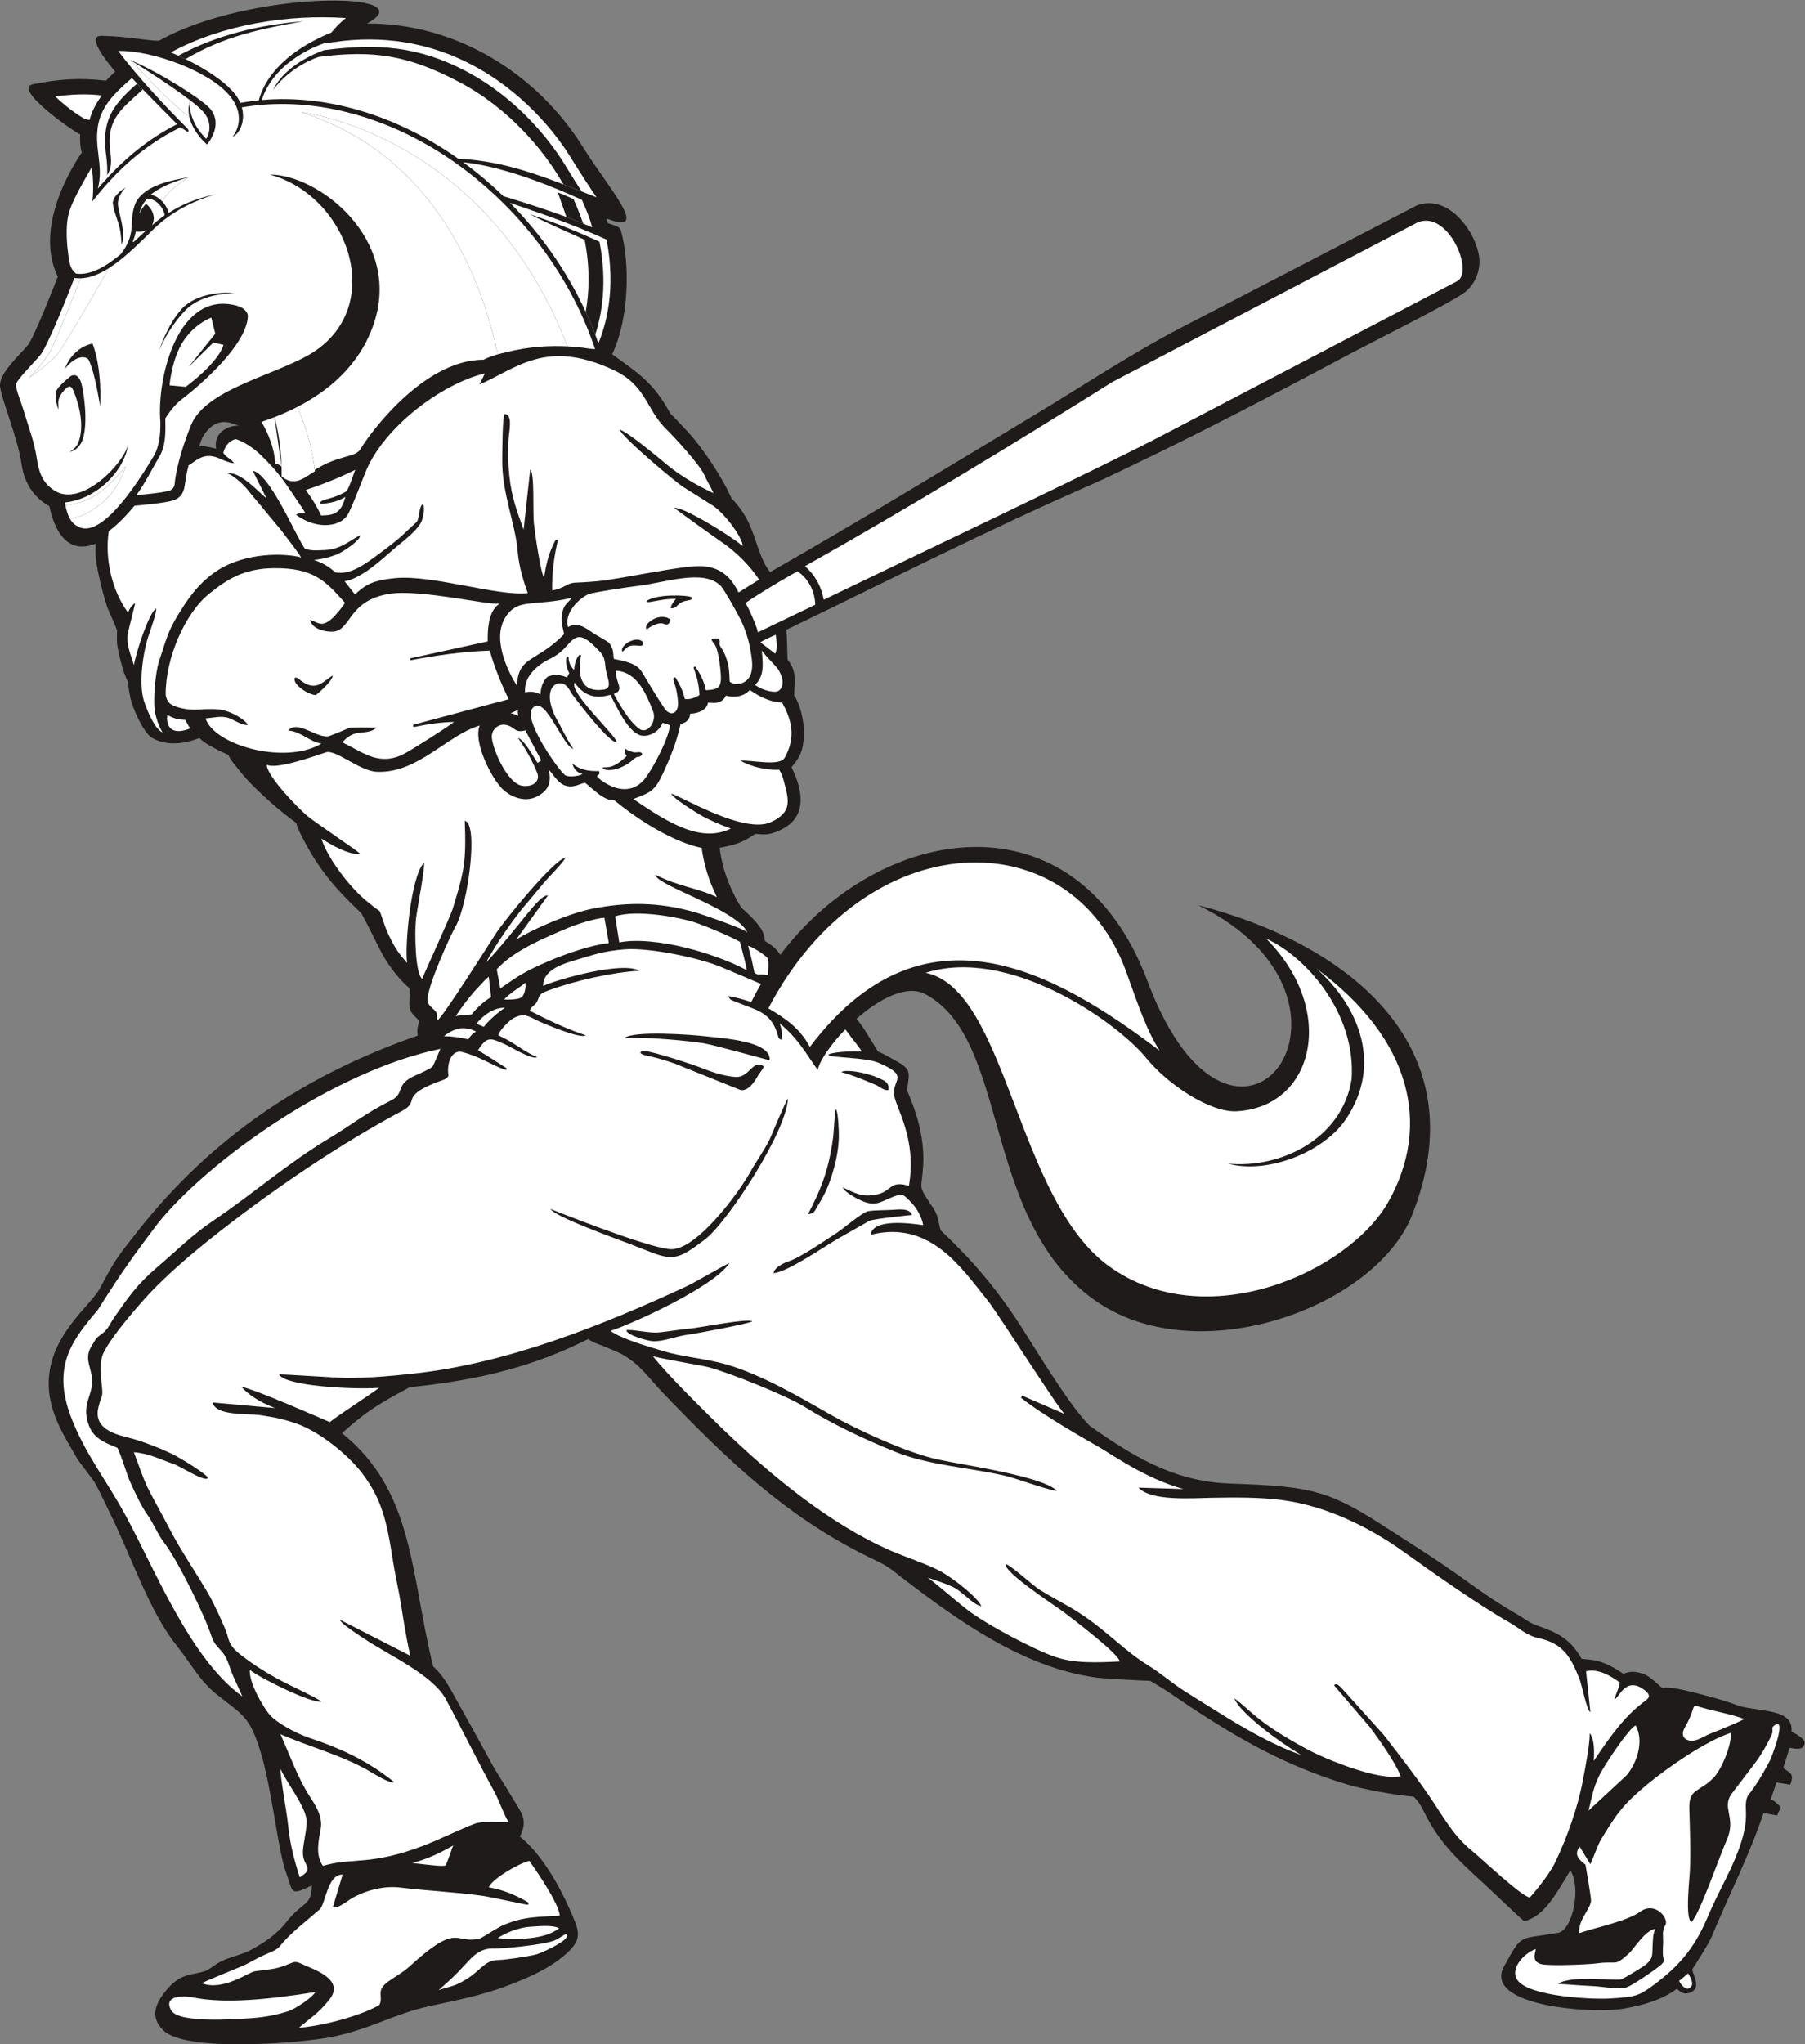
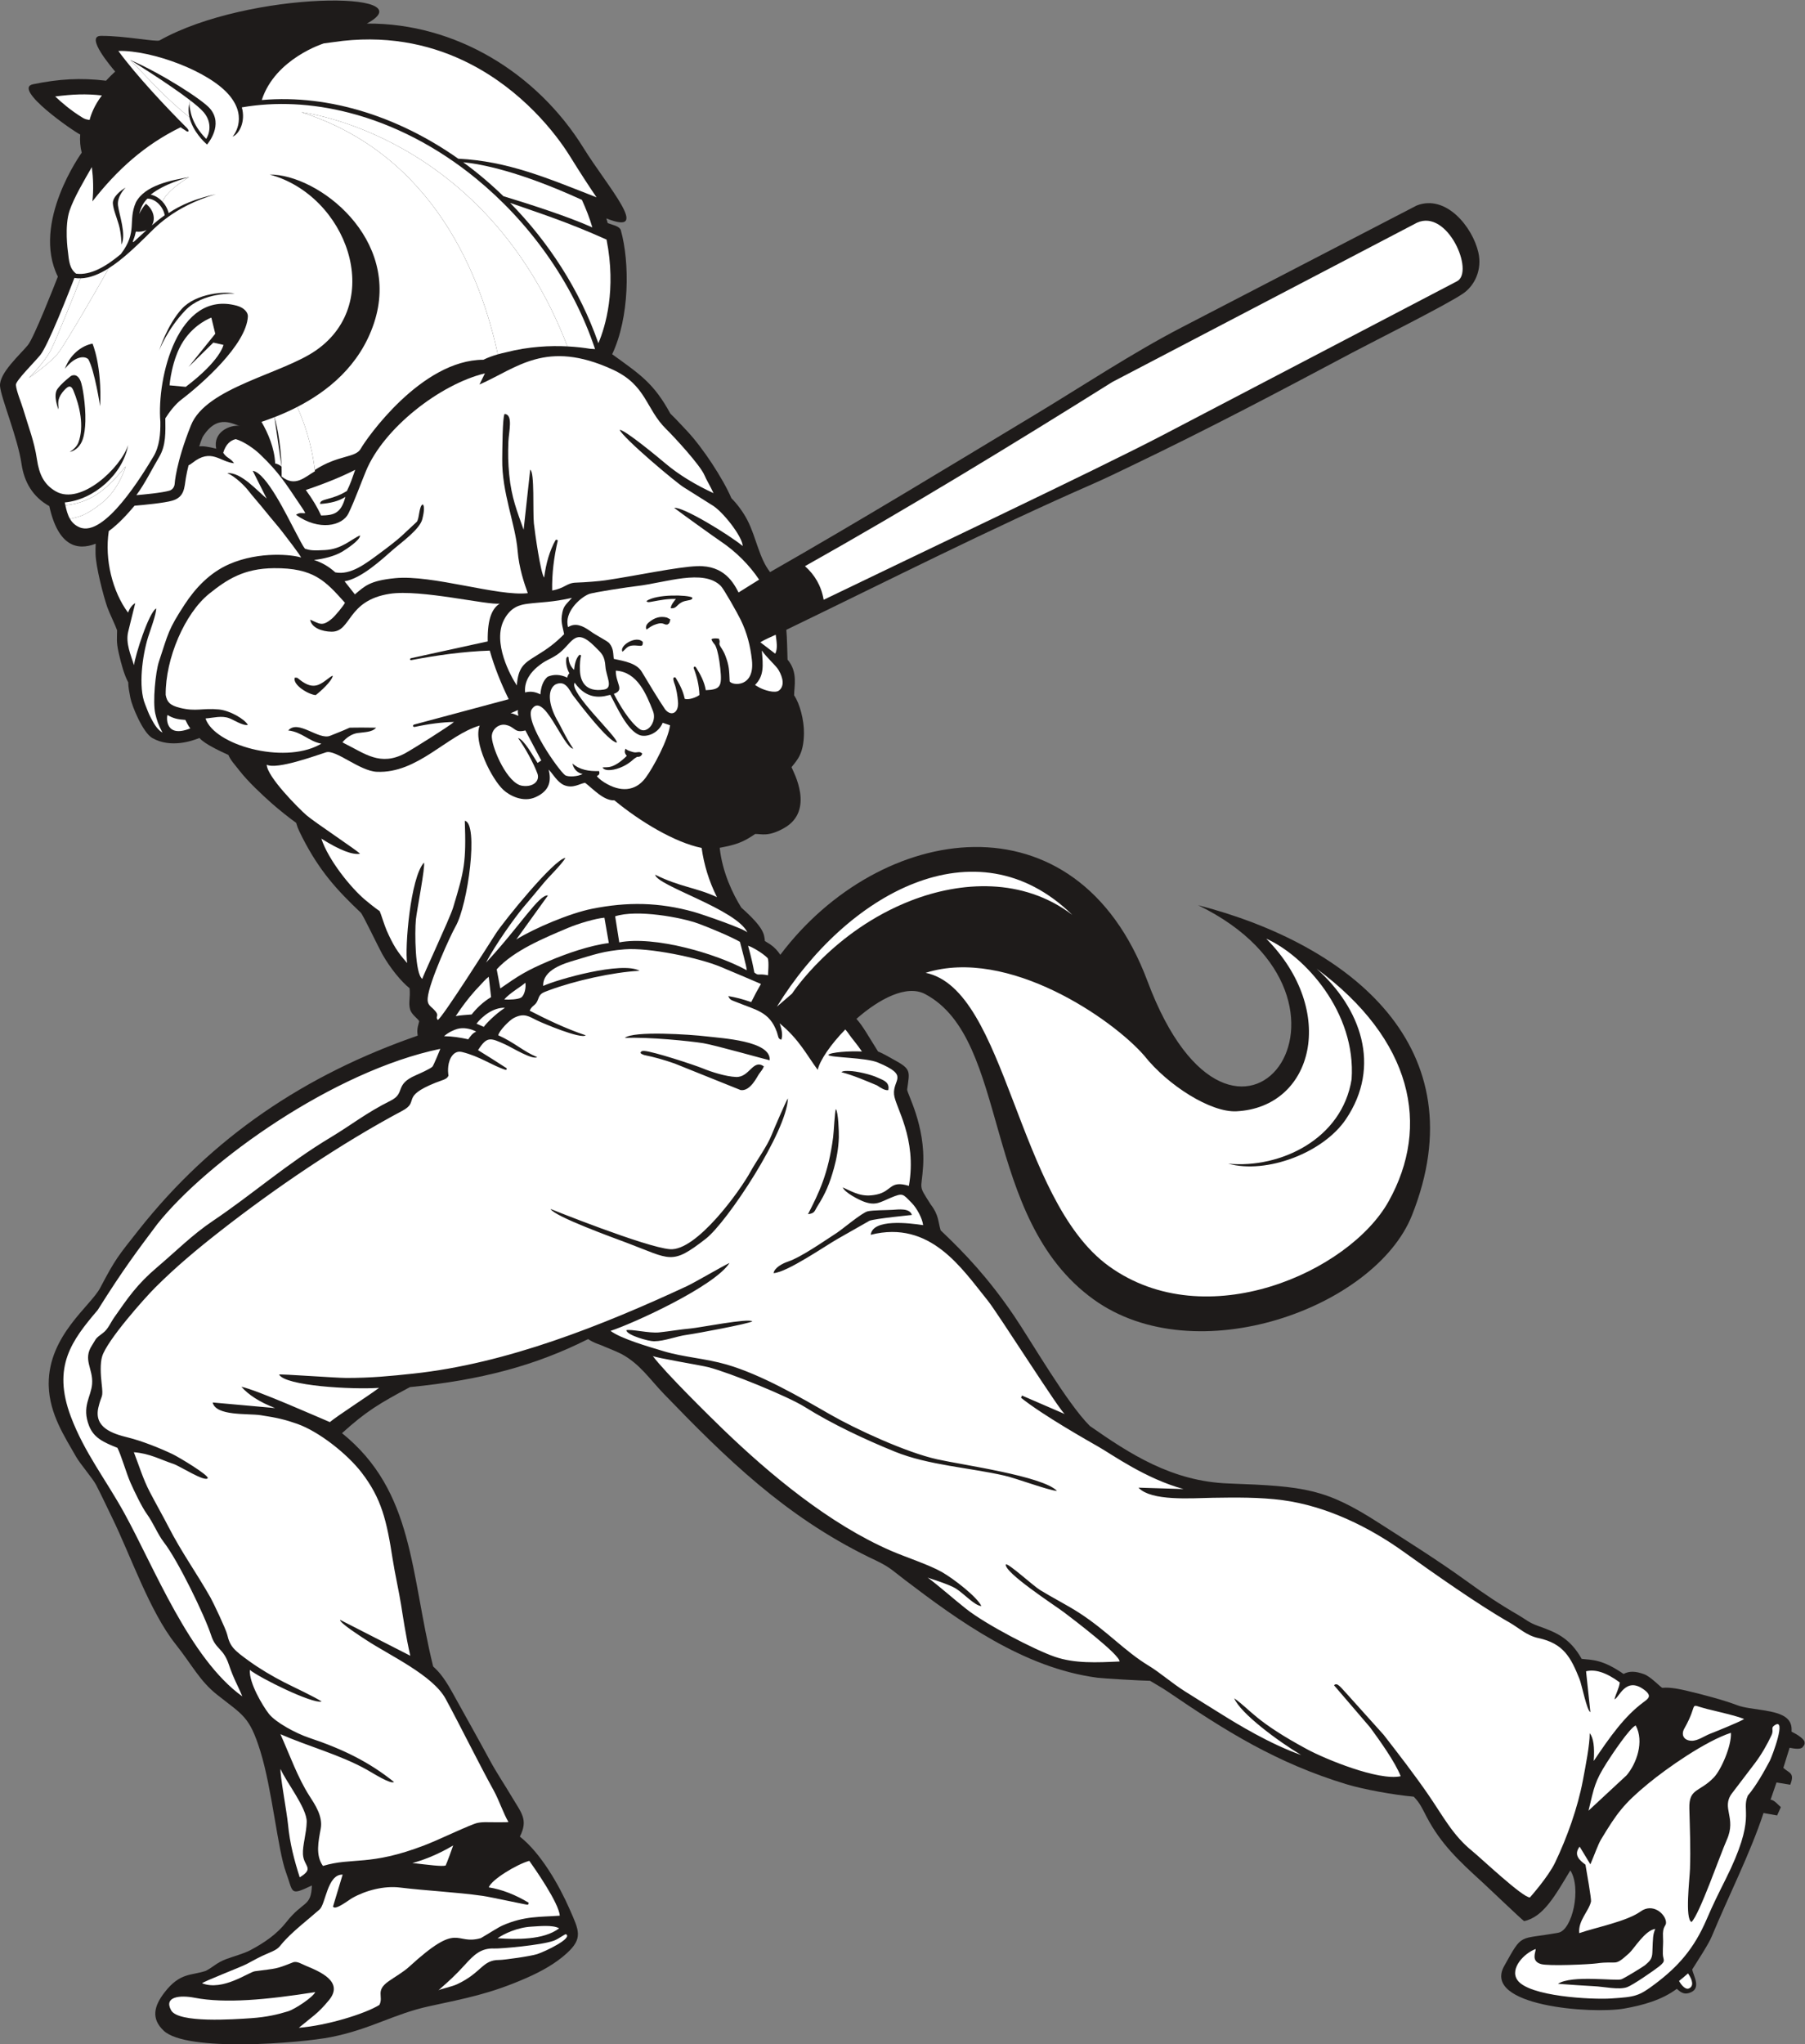
<svg xmlns="http://www.w3.org/2000/svg" viewBox="0 0 804.733 911.107" height="911.107" width="804.733" xml:space="preserve" id="svg2" version="1.1">
  <rect x="0" y="0" width="804.733" height="911.107" fill="#808080" stroke="none" />
  <defs id="defs6" />
  <g transform="matrix(1.333,0,0,-1.333,0,911.107)" id="g10">
    <g transform="scale(0.1)" id="g12">
      <path id="path14" style="fill:#1e1b1a;fill-opacity:1;fill-rule:evenodd;stroke:none" d="m 677.582,5373.69 c 51.285,83.26 106.106,38.55 124.941,37.7 -34.703,4.02 -90.632,-21.11 -79.457,-76.5 -22.793,5.77 -45.621,9.81 -56.699,7.53 3.188,10.69 6.86,21.17 11.215,31.27 z M 4901.9,1551.14 c -92.72,67.24 -202.05,135.49 -288.99,191.41 -178.91,115.07 -247.09,123.31 -504.04,132.63 -188.62,6.85 -328.87,98.06 -463.66,192.16 -77.16,76.74 -197.92,286.59 -254.56,369.76 -84.38,123.87 -161.47,205.74 -244.52,284.38 -8.96,29.78 -5.85,51.01 -33.53,86.91 -43.29,68.55 -30.42,43.8 -25.14,127.42 8.59,136.17 -54.91,245.21 -53.35,256.7 8.32,61.28 14.54,67.58 -44.83,99.72 -20.06,11.12 -37.32,21.42 -52.46,27.06 -34.05,54.08 -50.37,84.74 -72.36,109.29 75.58,66.4 167.65,115.73 229.75,82.85 285.56,-151.25 185.8,-748.36 563.07,-1020.63 342.65,-247.26 942.4,-27.52 1065.18,280.91 222.23,558.19 -202.48,904.49 -715.39,1036.9 652.84,-317.85 123.31,-1035.47 -169.19,-254.01 -238.8,638.07 -896.38,528.72 -1228.04,88.17 -8.36,12.71 -18.79,24.55 -33.95,35.02 -4.06,2.78 -8.96,5.22 -17.64,10.93 -2.57,22.26 -1.24,42.78 -78.85,111.78 -28.02,44.94 -63.2,116.79 -72.28,199.93 50.2,9.83 74.44,15.72 118.73,46.31 21.51,0.3 43.75,-10.14 96.64,19.72 104.02,58.72 30.4,189.33 24.75,203.62 21.01,25.8 40.47,46.02 41.67,112.28 0.8,45.03 -14.38,101.31 -32.93,127.72 -0.11,29.59 13.66,77.86 -21.95,119.53 -1.23,33.05 -1.28,68.94 -4.11,99.72 340.83,164.61 680.31,336.77 1026.28,488.23 45.31,19.85 87.15,40.49 128.7,60.42 257.78,123.53 482.78,242.28 738.33,378.14 71.15,37.82 316.95,160.48 370.94,197.98 38.33,26.64 63.31,79.23 50.49,136.26 -19.22,85.38 -108.37,196.35 -206.68,157.41 l -785.63,-407.25 c -165.27,-85.68 -335.63,-198.53 -488.51,-290.64 -285.07,-171.76 -590.68,-357.94 -888.21,-527.59 -36.28,45.73 -46.44,115.8 -75.3,172.5 -15.12,29.71 -37.63,58.46 -54,74.33 -27.55,64.78 -95.23,168.26 -148.32,224.89 -20.73,22.12 -40.37,43.23 -55.95,58.23 -55.59,101.83 -100.56,130.4 -194.58,198.39 58.69,124.16 58.88,307.56 29.08,414.15 -3.79,13.56 -23.93,16.96 -43.92,24.27 -1.45,5.27 -2.97,10.52 -4.56,15.75 154.83,-61.68 4.35,105.16 -76.59,235.73 -155.36,250.59 -428.51,417.97 -724.52,415.68 204.03,109.97 -393.845,111.54 -693.185,-56.26 -10.703,-6 -117.738,15.79 -196.465,15.12 -54.254,-0.46 38.086,-107.46 47.871,-119.3 -10.636,-9.77 -20.855,-19.93 -30.617,-30.57 -86.121,10.39 -157.84,5.72 -243.875,-11.81 -71.582,-14.59 137.516,-159.55 157.531,-168.05 -1.46,-20.45 -0.011,-40.96 5.071,-60.84 -0.035,-0.18 -169.324,-233.83 -79.805,-414.39 C 180.945,5877.9 113.289,5705.8 93.41,5681.41 66.801,5648.79 -3.188,5587.65 0.113,5544.09 3.125,5504.33 59.238,5371.69 72.047,5283.63 c 8.66,-59.65 37.086,-109.77 92.836,-140.76 29.707,-135.16 94.125,-149.57 155.156,-125.68 -0.586,-11.11 -0.738,-22.56 -0.449,-34.37 1.074,-42.93 25.816,-138.83 39.226,-177.78 5.829,-16.93 28.235,-63.32 32.786,-77.32 0.128,-26.12 -3.426,-36.83 5.546,-76.35 8.313,-36.56 18.332,-73.21 31.79,-97.79 -0.11,-15.79 3.507,-32.82 7.175,-52.02 5.192,-27.23 41.875,-116.75 73.785,-134.43 62.508,-34.67 133.848,-8.64 157.231,0.47 17.937,-21.02 71.859,-45.08 96.754,-56.74 7.164,-17.63 21.539,-32.47 36.91,-52.29 27.879,-35.93 74.008,-79.35 110.242,-111.38 20.356,-17.99 57.598,-47.74 79.469,-63.27 4.394,-12.04 1.605,-11.59 20.956,-49.37 57.5,-112.4 116.21,-176.09 195.13,-250.9 7.61,-7.23 57.86,-113.31 71.66,-138.05 27.05,-48.43 65.84,-94.6 91.62,-114.63 3.13,-33.28 -4.39,-47.07 1.51,-70.05 5.02,-19.57 29.06,-33 30.58,-40.83 -7.4,-25.86 -6.85,-33.15 -4.95,-47.62 -375.79,-130.35 -687.369,-338.35 -934.256,-651.15 -67.992,-86.15 -75.918,-93.72 -127.899,-192.57 -31.421,-59.73 -172.003,-158.72 -171.957,-319.62 0,-2.54 0.028,-5.12 0.114,-7.7 2.652,-94.53 53.898,-170.64 91.426,-236.81 13.843,-24.41 56.187,-73.1 67.265,-94.73 22.801,-44.58 30.426,-62.28 52.789,-107.97 62.321,-127.43 126.137,-314.76 212.25,-423.28 56.129,-70.72 81.184,-123.67 139.375,-169.76 86.672,-68.63 108.063,-71.93 144.371,-187.97 39.453,-126.109 58.75,-332.332 86.129,-406.269 25.106,-67.84 10.856,-79.551 86.533,-43.493 -2.69,-72.929 -28.27,-49.449 -86.216,-123.328 -30.594,-39.031 -72.543,-68.34 -121.508,-93.988 -19.621,-10.301 -58.371,-21.133 -79.164,-28.953 -31.864,-11.988 -44.508,-27.457 -68.063,-39.328 -48.605,-16.43 -85.758,-4.313 -138.14,-72.262 -34.614,-44.91 -45.805,-86.828 -2.661,-127.648 77.254,-73.031 459.142,-41.219 558.912,-21.59 133.28,26.219 210.26,77.469 329.18,103.289 123.97,26.922 204.23,41.43 325.42,94.621 50.81,22.301 96.84,48.168 134.12,81.91 56.12,50.828 41.5,76.418 10.04,148.238 -34.86,79.571 -96.14,187.27 -166.33,242.352 28.8,57.129 5.15,78.82 -27,133.187 -22.88,38.75 -50.92,80.383 -73.25,121.68 -35.16,65.102 -82.98,150.302 -126.78,229.332 -31.9,57.55 -51,73.02 -63.01,84.78 -77.04,313.2 -63.09,584.85 -304.83,779.94 81.79,73.68 123.23,98.25 227.17,153.94 237.36,23.4 419.22,71.63 595.82,160.55 22.8,-14.8 38.87,-17.77 46.47,-21.56 6.73,-3.34 37.86,-14.82 65.7,-28.43 62.43,-34.17 93.46,-83.63 142.1,-134 206.82,-214.07 402.55,-406.67 685.15,-545.11 71.09,-33.02 68.68,-36.91 119.76,-75.76 179.56,-136.6 397.24,-294.85 644.61,-327.34 24.23,-2.96 142.4,-9.55 175.93,-10.32 2.34,-1.71 39.54,-22.78 56.05,-34.04 198.21,-135.09 367.87,-241.029 601.21,-311.888 56.98,-17.301 157.86,-35.453 224.56,-41.461 21.15,-21.582 28.63,-39.789 42.8,-66.883 47.73,-91.168 108.47,-147.789 184.7,-217.246 22.02,-20.051 132.73,-126.203 141.62,-131.902 65.05,13.789 104.37,86.351 154.6,169.582 37.85,-58.93 7.06,-199.742 -40.32,-208.403 -135.03,-24.66 -117.61,1.981 -180.86,-111.238 -75.04,-134.269 293.4,-161.211 401.22,-142.32 61.42,10.777 126.13,28.441 176.04,66.019 10.48,-9.16 22.11,-19.929 40.85,-14.011 44.07,13.203 14.54,56.89 10.76,78.871 17.56,28.269 54.07,83.101 65.5,110.711 55.44,133.8 128.56,277.269 172.93,412.23 l 45.51,-8.16 12.41,27.84 c -8.69,7.219 -22.98,25 -34.4,24.609 l 19.94,57.832 46.01,-7.562 c 15.81,40.609 -3.72,38.379 -23.16,56.371 l 20.9,67.16 c 18.4,-3.582 37.34,-5.883 43.79,2.277 2.86,3.582 5.21,6.822 6.27,10.162 v 7.4 c -1.38,4.32 -5.27,9.26 -12.96,15.56 -10.71,8.74 -22.58,14.17 -30.52,18.56 0.22,9.81 1.85,28.44 -14.95,43.99 -33.6,31.1 -122.56,27.61 -166.06,44.11 -46.45,17.59 -114.16,35.59 -168.37,48.33 -21.48,5.06 -56.6,12.94 -82.85,10.03 -6.33,2.13 -38.65,37.55 -61.3,45.71 -29.15,10.46 -49.18,10.8 -68.39,0.76 -70.58,48.78 -104.41,46.65 -140.07,50.36 -39.91,70.9 -87.38,89.26 -144.54,109.65 -32.78,11.68 -42.37,22.27 -65.11,35.5 -69.75,40.51 -114.93,71.23 -178.49,117.28 v 0 0" />
      <path id="path16" style="fill:#ffffff;fill-opacity:1;fill-rule:evenodd;stroke:none" d="m 2692.3,4942.1 c 32.7,-28.92 54.52,-65.69 62.51,-112.4 279.94,135.62 918.29,437.68 1130.44,548.56 l 988.14,516.53 c 58.73,31.5 -31.58,242.32 -134.08,195.66 L 3720.39,5557.9 C 3387.58,5349.38 3036.56,5135.43 2692.3,4942.1 v 0 0" />
      <path id="path18" style="fill:#ffffff;fill-opacity:1;fill-rule:evenodd;stroke:none" d="m 1638.04,4659.76 c -87.23,-2.9 -175.13,-15.18 -263.36,-31.94 -4.4,1.37 -4.53,3.54 -0.88,6.4 l 257.42,56.4 c -1.34,81.5 17.42,111.57 40.25,126.45 -35.85,-6.85 -264.9,48.57 -367.87,32.65 -144.41,-22.35 -127.16,-127.26 -194.69,-126.72 -30.85,0.25 -67.26,12.78 -71.55,40.26 31.6,-13.31 39.8,-24.16 72.27,2.93 11.28,9.42 39.36,43.27 44.11,53.53 -64.84,72.06 -103.45,116.91 -237.779,115.65 -99.66,-0.92 -156.125,-36.88 -216.613,-85.69 -80.989,-65.33 -146.297,-215.9 -145.188,-338 4.293,-23.17 13.36,-34.72 47.34,-43.18 54.785,-13.64 75.055,-0.12 130.438,-5.47 38.05,-3.68 86.355,-32.61 97.109,-51.51 -16.16,-3.94 -46.68,16.41 -62.594,22.34 -25.023,9.29 -51.496,1.35 -79.14,-0.94 30.066,-89.31 258.683,-152.92 379.977,-88.46 l 7.64,4.24 c -42.22,7.6 -64.63,39.08 -110.914,44.1 33.015,38.06 101.804,-33.45 140.274,-17.71 23.56,9.65 39.78,15.47 65.06,26.98 23.45,0.69 68.6,0.41 88.66,-0.04 -14.19,-15.74 -38.29,-14.25 -62.93,-17.99 -16.44,-2.49 -35.54,-13.37 -49.76,-30.86 l 9.72,-5.33 c 64.1,-31.29 116.87,-76.22 200.15,-31.22 23.45,12.68 148.91,91.29 163.17,104.67 -38.84,-0.76 -82.94,-6.28 -132.66,-16.93 -5.05,1.45 -5.39,4.13 -2.03,7.8 l 317.76,85.18 c -25.78,52.75 -47.52,106.71 -63.39,162.41 v 0 z m -652.087,-90.4 c -8.285,-23.85 45.577,-56.62 69.987,-58.33 15.82,12.11 54.03,46.33 57.26,64.89 -9.3,-2.02 -28.65,-22.98 -48.76,-30.6 -18.84,-7.14 -37.96,-1.74 -61.88,17.04 -9.361,7.36 -6.49,6.91 -16.607,7 v 0 0" />
      <path id="path20" style="fill:#ffffff;fill-opacity:1;fill-rule:nonzero;stroke:none" d="m 5657.44,409 c -22.63,10.02 -6.21,143.68 -5.1,177.129 2.35,70.652 -0.32,130.691 -2.14,202.32 -1.77,69.25 34.16,53.211 82.81,104.762 23.1,24.43 58.66,104.277 56.23,148.329 -85.27,-27.79 -214.41,-118.36 -277.21,-170.231 -82.36,-68.02 -104.47,-98.989 -157.24,-186.45 -10.07,-16.687 -21.88,-51.269 -35.61,-83.019 l -35.88,59.148 c -21.21,-27.679 -0.57,-45.418 19.44,-60.328 3.77,-21.18 20.26,-115.648 18.56,-123.14 -7.39,-32.801 -43.63,-63.68 -39.33,-105.758 54.38,19.097 158.66,38.957 205.22,72.519 39.97,28.797 81.37,-6.551 84.85,-34.211 2.1,-16.601 -12.37,-11.109 -9.95,-51.992 1.29,-21.387 -0.86,-28.726 -0.57,-55.699 0.25,-20.758 12.56,-22.481 -12.8,-42.18 -18.97,-14.75 -86.35,-61.32 -106.28,-68.867 -27.23,-10.32 -78.3,1.719 -111.8,3.098 -20.21,0.832 -79.12,4.91 -119.82,7.961 45.61,30.32 193.38,8.359 212.03,15.097 10.49,3.793 72.48,41.602 79.95,47.903 14.23,12.007 22.84,19.98 23.65,40.769 2.09,54.192 1.67,59.469 9.7,79.871 -34.65,-5.109 -70.35,-65.902 -87.27,-81.25 -52.31,-47.39 -35.46,-23.883 -109.19,-34.16 -23.25,-3.25 -160.64,-9.762 -186.1,-2.09 -33.22,10.028 -17.6,38.508 -17.1,50.25 -38.46,-13.511 -87.24,-64.961 -62.01,-102.961 37.38,-56.3 250.41,-66.578 313.86,-62.468 81.57,5.277 92.8,7.699 146.55,48.078 77.34,58.101 130.8,117.691 173.43,217.14 21.55,50.239 38.51,84.032 62.75,132.442 105.22,209.988 51.24,228.09 74.82,280.75 28.61,33.918 55.15,81.797 73.48,116.347 6.9,13.032 59.32,150.701 14.28,117.441 -11.72,-8.66 -0.33,-14.43 -8.64,-32.09 -14.81,-31.48 -33.47,-64.21 -55.62,-93.589 -30.24,-40.109 -58.3,-76.371 -76.63,-100.629 C 5755.8,790.34 5808.75,758.16 5775.53,683.809 5752.8,632.992 5684.38,434.711 5657.44,409 v 0 z m -11.66,-171.828 c -11.1,-9.641 -18.01,-15.82 -30.07,-25.363 10.65,-18.84 23.53,-28.829 32.3,-25.27 17.62,7.133 13.65,27.512 -2.23,50.633 v 0 z m 187.74,850.418 c -27.06,11.32 -90.7,25.22 -124.3,33.65 -66.84,16.83 -24.68,24.77 -75.77,-65.3 -11.84,-20.86 -2.18,-40.14 24.05,-40.95 20.63,-0.65 42.91,15.82 61.06,22.94 25.65,10.09 94.67,37.85 114.96,49.66 v 0 z m -362.7,-21.43 c -20.44,-8.3 -80.67,-99.09 -96.49,-123.941 -40.42,-63.5 -42.5,-82.078 -61.37,-160.949 l 127.3,118.179 c 33.27,38.973 59.75,112.641 30.56,166.711 v 0 0" />
      <path id="path22" style="fill:#ffffff;fill-opacity:1;fill-rule:nonzero;stroke:none" d="m 1770.36,613.469 c -40.48,-10.828 -126.74,-62.66 -135.64,-88.617 44.64,-7.153 89.26,-24.723 133.9,-51.661 l -2.75,-6.632 c -2.02,-1.008 -125.65,26.191 -151.09,29.773 -93.21,13.078 -185.09,16.719 -277.54,27.969 -52.57,6.39 -114.04,-9.629 -158.7,-34.879 -12.67,-7.16 -58.13,-43.231 -64.74,-28.723 l 32.19,106.75 c -51.32,1.762 -56.64,-98.34 -77.03,-116.359 -38.75,-34.27 -78.894,-64.602 -113.069,-100.168 -26.411,-27.481 -17.996,-29.371 -58.696,-46.293 -28.496,-11.84 -47.507,-22.949 -72.437,-36.199 -18.305,-9.739 -143.973,-58.121 -148.86,-64.309 69.688,-26.973 155.743,37.449 176.754,40.258 74.93,10.07 68.094,6.301 127.293,29.723 13.176,5.199 29.865,-5.961 41.665,-10.821 47.79,-19.761 129.66,-53.472 78.86,-115.32 -38.06,-46.359 -56.71,-55.461 -100.9,-92.59 91.93,7.148 219.67,45.801 269.24,76.32 15.32,28.911 -15.01,47.047 31.31,79.411 22.28,15.589 49.34,30.867 68.21,48.168 170.68,156.242 150.73,70.55 239.82,95.82 30.64,17.699 57.32,35.629 73.59,42.738 72.57,31.692 124.98,27.57 190.43,32.313 -2.42,41.738 -83.82,158.05 -101.81,183.328 v 0 z m -391.06,-7.27 c 55.47,-6.269 97.73,-12.179 111.13,-8.449 3.77,7.32 22.46,58.199 25.25,67.172 -55.02,-32.703 -104,-50.184 -136.38,-58.723 v 0 z M 1664.29,354.73 c 61.6,-4.05 153.54,-6.679 205.78,33.09 -20.99,12.348 -67.29,7.008 -93.1,5.621 -45.98,-2.472 -91.91,-23.972 -112.68,-38.711 v 0 z M 1466.4,180.672 c 6.8,4.277 44.75,11.957 62.49,20.277 82.74,38.781 83.98,81.371 140.59,81.102 16.01,-0.082 105.24,12.41 127.46,19.691 27.63,9.059 119.19,53.18 96.31,66.27 -3.31,1.867 -24.4,-15.563 -40.98,-21.563 -41.95,-15.187 -178.61,-26.98 -198.72,-26.07 -45.23,2.031 -68.56,-21.32 -99.09,-54.949 -32.22,-35.489 -51.1,-52.219 -88.06,-84.758 v 0 z m -411.98,-6.063 c -162.873,-25.668 -301.229,-38.578 -404.065,-18.8 -48.578,9.339 -103.027,3.73 -78.105,-41.879 23.973,-43.879 210.988,-30.328 267.785,-26.481 51.817,3.52 89.903,12.602 123.262,22.91 23.746,7.34 83.343,47.153 91.123,64.25 v 0 0" />
-       <path id="path24" style="fill:#ffffff;fill-opacity:1;fill-rule:evenodd;stroke:none" d="m 2118.35,4163.68 c 124.79,-86.16 229.53,-145.88 325.82,-99.03 -31.43,11.52 -74.92,29.81 -100.71,45.13 -19.24,11.41 -94.87,57.43 -98.18,72.08 43.61,-15.19 247.11,-136.56 334.15,-95.06 71.87,34.28 58.77,73.13 42.42,136.06 -3.24,12.43 -8.46,28.03 -16.04,38.65 -45.36,-1.59 -91.67,9.44 -129.26,30.09 31.07,3.97 131.13,-20.29 147.78,9.71 33.69,60.74 30.25,114.64 -8.49,184.99 -48.37,1.19 -89.95,29.55 -107.97,42.05 -18.44,-20.41 -48.3,-27.76 -80.19,-19.14 -9.9,-21.59 -29.75,-27.71 -59.63,-22.83 -2.55,-21.58 -26.98,-36.47 -59.43,-37.51 -1.71,-21.62 -15.76,-30.79 -32.38,-34.56 -12.72,-60.26 -38.13,-120.38 -56.99,-161.23 -29.35,-63.59 -41.9,-66.61 -100.9,-89.4 v 0 0" />
      <path id="path26" style="fill:#ffffff;fill-opacity:1;fill-rule:nonzero;stroke:none" d="m 2057.47,3771.43 13.76,-87.2 c 117.28,22.76 323.61,-36.9 426.34,-93.15 0.3,10.4 -19.81,81.97 -22.68,94.97 -32.27,18.53 -105.74,48.68 -138.8,60.88 -56.01,20.7 -205.71,48.45 -278.62,24.5 v 0 z m -422.81,-202.12 c -11.2,-8.24 -19.81,-19.3 -28.8,-28.49 -23.25,-23.76 -45.93,-51.78 -64.59,-78.2 l -17.08,-24.95 c 13.96,3.1 38.07,4.12 53.31,5.56 15.37,19.83 38.57,42.5 64.97,58.03 l -7.81,68.05 v 0 0" />
      <path id="path28" style="fill:#ffffff;fill-opacity:1;fill-rule:evenodd;stroke:none" d="m 1728.56,4543.35 c 4.73,60.38 22.83,73.55 64.64,99.12 39.14,23.92 62.76,41.36 93.56,72.29 -5.34,28.53 -12.42,41.3 -5.87,72.76 4.76,22.72 12.54,26.37 32.01,48.64 -64.39,-14.86 -105.37,-14.36 -147.09,-19.65 -26.83,-3.38 -56.57,-10.54 -79.05,-51.74 -42.18,-77.3 22.73,-192.87 41.8,-221.42 v 0 z m 171.5,194.81 c 24.36,16.19 49.99,3.95 72.72,-12.24 26.49,-18.87 55.88,-31.91 64.9,-41.24 15.58,-18.34 12.57,-37.03 15.26,-52.55 37.04,-7.72 76.57,-14.89 93.51,-43.07 14.83,-24.73 57.01,-95.25 78.22,-125.9 20.43,-24.9 46.01,-12.13 43.01,25.55 -1.44,18.72 -5.42,43.55 -11.26,58.99 -7.15,18.87 -5.13,25.32 2.96,21.96 12.98,-21.44 25.16,-43.5 30.69,-70.9 12.09,-5.04 38.78,4.48 49.27,12.63 -1.24,33.4 -8.78,62.8 -19.41,90.25 0.87,4.62 3.17,5.96 7.5,2.67 15.75,-25.16 28.31,-48.3 33.19,-76.92 48.37,2.17 55.05,11.5 48.48,72.49 -3.47,32.22 -8.38,57.85 -15.09,73.84 -4.06,9.71 -8.46,9.2 -14.61,23.65 2.95,3.23 11.05,4.14 24.86,2.42 7.29,-15.58 -3.39,-12.98 6.02,-27.54 7.3,-11.32 11.6,-18.31 16.16,-30.44 12.54,-33.23 12.33,-47.62 14.08,-84.98 8.68,-14.47 84.98,-21.17 74.27,71.99 -5.3,45.97 -15.41,88.83 -37.5,133.94 -11.99,24.47 -56.42,103.04 -66.39,113.1 -58.25,58.69 -185.44,10.59 -282.06,-0.43 -23.58,-2.7 -144.49,-20.51 -159.77,-26.84 -30.41,-12.59 -83.33,-61.81 -69.01,-110.43 v 0 z m 262.19,87.39 c 2.53,-6.07 12.75,-2.98 17.83,-2.2 29.4,5.34 52.23,9.94 80.59,9.17 -5.44,-6.22 -16.73,-20.27 -17.4,-30.96 22.23,-2.56 19.76,16.03 46.38,23.57 12.07,3.41 28.3,3.04 25.63,12.09 -14.37,9.09 -119.21,12.36 -153.03,-11.67 v 0 z m -80.41,-169.54 c 15.07,11.06 14.57,24.75 54.24,20.14 14.27,-1.66 13.32,1.83 14.02,12.37 -20.55,23.72 -79.98,-11.51 -68.26,-32.51 v 0 z m 80.85,74.17 c 11.1,8.11 18.11,13.65 33.69,18.48 23.7,7.32 24.24,-4.24 36.16,-1.53 5.75,3.9 6.61,3.55 9.46,17.19 l -12.17,6.18 c -22.24,5.19 -40.04,-0.41 -59.06,-15.72 -11.44,-9.21 -11.81,-19.1 -8.08,-24.6 v 0 z m 385.22,-70.14 c 4.8,-51.23 7.58,-84.81 -22.59,-115.11 5.01,-3.24 6.81,-4.56 15.95,-9.42 13.94,-7.42 50.9,-19.78 64.37,-8.97 18.39,14.75 13.94,41.72 -1.73,68.55 -8.21,14.09 -38.57,40.3 -56,64.95 v 0 0" />
      <path id="path30" style="fill:#ffffff;fill-opacity:1;fill-rule:evenodd;stroke:none" d="m 1756.25,4519.78 c 17.03,4.88 34.06,2.55 51.1,-6.41 2.04,25.25 8.89,46.19 24.28,59.07 19,8.02 40.33,8.84 65.75,-2.93 0.44,5.17 3.62,11.51 7.01,14.43 -7.22,12.41 -13.09,32.13 -10.1,50.87 2.54,5.33 5.06,5.69 7.58,2.12 -0.52,-15.54 7.39,-31.85 18.24,-41.45 1.88,18.27 5.72,37.61 17.49,49.96 3.4,0.54 5.5,-0.4 5.75,-2.81 -2.14,-7.52 -4.96,-26.34 -3.58,-51.49 1.74,-32.01 16.9,-71.72 80.72,-61.5 31.66,5.06 6.82,44.69 4.56,75.61 -2.78,38.4 -11.69,44.12 -36.12,68.54 -69.09,69.03 -74.98,6.21 -126.2,-28.01 -25.92,-17.32 -36.98,-16.47 -66.58,-41.45 -17.18,-14.49 -43.9,-43.46 -39.9,-84.55 v 0 z m 460.15,-101.34 c -15.15,-37.04 -56.17,-49.94 -78.39,-40.74 -41.49,17.18 -74.66,93.47 -96.69,134.21 -5.71,-1.32 -15.55,-3.76 -19.86,-4.5 -49.05,-8.59 -79.3,16.81 -99.47,45.05 -20.29,-32.51 145.87,-183.3 141.08,-200.43 -28.22,3.23 -120.35,123.26 -145.83,156.84 -12.54,16.5 -24.59,54.87 -60.14,37.4 -25.39,-16.89 -24.67,-62.25 5.85,-118.19 9.45,-14.22 28.57,-58.46 54.44,-96.42 -34.47,3.95 -99.87,198.17 -140.03,130.02 -19.63,-45.03 89.94,-200.94 112.92,-218.7 12.11,-6.73 42.28,-4.05 58.34,4.04 -18.24,4.43 -29.71,16.1 -34.1,35.38 24.47,-21.73 55.56,-26.37 88.93,-25.35 3.75,-9.95 -1.14,-14 -6.95,-16.33 0.71,-3.5 10.91,-13.05 24.6,-21.61 52.9,-33.1 103.71,-31.09 138.52,15.87 25.79,34.8 75.03,126.52 81.42,175.16 l -24.64,8.3 v 0 z M 2092,4331.82 c -5.66,-13.25 0.34,-17.95 4.3,-24.13 -47.65,-46.49 -66.42,-35.98 -81.03,-38.62 7.36,-14.43 41.3,-9.77 68.79,3.63 10.09,4.57 23.62,13.55 31.72,21.07 6.06,5.61 9.03,6.79 14.77,10.66 7.33,-0.1 13.87,0.82 17.7,10.87 -10.06,10.54 -16.94,0.83 -32.01,5.48 -12.39,3.83 -18.16,5.39 -24.24,11.04 v 0 z m 46.8,65.88 c 25.84,-18.48 59.31,24.14 45.28,59.65 -22.17,56.14 -52.12,131.45 -124.49,135.34 -0.12,-44.39 30.7,-63.96 -6.49,-77.61 18.62,-35.88 52.1,-93.35 85.7,-117.38 v 0 0" />
-       <path id="path32" style="fill:#ffffff;fill-opacity:1;fill-rule:evenodd;stroke:none" d="m 2493.15,4819.08 c 9.06,-12.55 38.94,-80.01 41.67,-98.13 l 191.88,92.12 c -1.01,44.66 -23.59,88.48 -59.12,111.64 -10.93,-4.97 -106.82,-60.05 -174.43,-105.63 v 0 0" />
      <path id="path34" style="fill:#ffffff;fill-opacity:1;fill-rule:evenodd;stroke:none" d="m 1757.19,4392.88 c -38.35,-9.61 -32.69,11.33 -65.08,18.42 -23.8,5.22 -49.25,-15.13 -47.14,-42.06 3.25,-41.81 52.78,-153.78 101.19,-161.33 36.88,-5.75 60.61,15.9 51.08,41.37 -13.83,36.9 -41.68,86.67 -64.67,118.42 20.58,-5.43 50.07,-60.66 65.34,-83.28 4.59,3.01 7.28,4.7 12.43,7.95 l -53.15,100.51 v 0 0" />
      <path id="path36" style="fill:#ffffff;fill-opacity:1;fill-rule:evenodd;stroke:none" d="m 938.375,920.551 c -3.055,-15.36 20.973,-144.25 24.895,-184.922 6.277,-65.219 20.929,-119.758 39.2,-177.32 50.76,31.281 13.08,35.39 10.74,77.293 -1.63,29.058 11.79,69.726 12.59,108.027 0.98,46.48 -69.437,134.25 -87.425,176.922 v 0 z M 1686.72,3493.34 c 14.42,-1.2 45.98,-0.23 56.36,6.53 11.3,7.36 17.05,34.1 13.92,49.59 -9.05,-9.94 -54.17,-35.48 -70.28,-56.12 v 0 z m -93.09,-80.81 24.55,-10.79 c 4.49,7.74 36.97,41.94 70.77,63.9 -40.34,1.52 -76.95,-29.79 -95.32,-53.11 v 0 z m -108.42,-41.92 c 29.17,-0.48 51.72,-4.17 81.04,-10.39 6.66,9.72 13.33,19.92 26.43,25.78 -19.1,10.19 -43.47,14.46 -63.03,8.96 -11.04,-3.11 -29.6,-11.17 -44.44,-24.35 v 0 z M 810.422,1163.33 c -14.563,35.89 -28.801,58.01 -44.953,106.23 -18.887,56.41 -43.516,49.3 -59.313,97.99 -21.808,67.18 -111.613,251.44 -158.359,311.45 -20.258,26 -34.731,64.08 -56.824,94.46 -16.368,22.48 -42.203,76.48 -54.317,103.77 -14.289,32.23 -31.261,92.77 -43.976,117.15 -46.27,18.48 -78.825,33.04 -94.657,73.18 -25.71,65.12 6.625,96.4 10.04,140.38 3.988,51.39 -31.977,80.5 -0.352,129.1 16.152,24.85 8.309,20.18 37.133,41.73 16.508,12.32 25.531,34.94 36.687,50.9 46.707,66.72 76.766,111.36 143.789,168.2 63.352,53.7 117.75,108.9 186.188,154.81 130.195,87.38 247.984,191.76 394.082,279.41 69.9,41.93 119.59,82.49 200.91,122.93 51.26,25.52 11.17,53.31 84.11,84.96 11.89,5.15 49.27,21.82 55.82,28.88 3.7,4 26.03,58.1 26.14,59.44 -355.87,-73.85 -776.519,-373.58 -945.734,-584.95 -64.691,-86.34 -113.492,-150.22 -199.977,-288.18 -86.902,-102 -152.754,-188.75 -90.156,-355.78 44.977,-120 116.578,-209.99 178.817,-322.88 100.589,-182.46 219.035,-486.98 394.902,-613.18 v 0 z M 2094.81,2387.46 c 2.04,-16.63 73.68,-36.9 92.5,-36.79 36.16,0.21 73.76,16.61 110.54,21.55 30.4,4.08 204.97,36.66 218.3,44.95 -12.71,11.26 -175.81,-21.12 -206.28,-23.81 -34.14,-3.02 -69.4,-9.27 -106.02,-13.14 -32.24,-3.4 -95.41,12.13 -109.04,7.24 v 0 z m 417.75,1097.12 c -27.79,9.8 -53.21,16.24 -76.73,20.05 5.78,-13.44 10.87,-13.4 24.6,-19 68.28,-27.93 113.05,-32.53 137.79,-100.8 5.6,-15.48 3.05,-22.61 14.88,-26.12 5.67,14.59 1.62,35.1 -5.64,54.91 65.78,-53.91 90.74,-106.16 127.42,-155.52 7.54,32.56 43.84,85.33 92.4,135.13 4.9,-5.88 9.61,-12.09 14.14,-18.68 9.13,-13.28 25.51,-31.4 41.45,-55.25 -38.64,2.33 -108.62,-2.32 -112.65,-11.71 10.22,-9.1 125.26,-8.05 166.05,-25.05 106.92,-44.6 49.23,-55.6 53.96,-106.73 3.93,-42.34 77.53,-145.92 49.65,-305.6 -65.04,19.62 -55.51,-17.8 -107.61,-28.91 -48.56,-10.36 -73.58,5.49 -113.5,23.67 5.86,-16.63 52.62,-41.21 71.95,-48.1 38.76,-13.83 53.96,-0.75 87.68,13.23 42.63,17.64 40.08,13.94 71.23,-17.34 15.75,-15.81 35.17,-50.4 37.88,-73.88 -46.81,7.06 -168.75,22.09 -175.32,-32.25 199.99,50.41 305.19,-113.54 391.34,-219.91 34.07,-42.07 246.92,-378.63 258.4,-379.78 l -143.8,62.19 -3.2,-7.4 c 73.16,-58.84 227.29,-145.65 259.69,-164.24 47.7,-27.37 156.98,-106.21 283.74,-140.98 l -150.73,4.68 c 43.29,-46.14 177.5,-35.05 249.04,-33.89 75.97,1.22 157.4,2.08 232.28,-7.84 149.61,-19.82 292.89,-91.78 405.59,-172.59 100.13,-71.78 253.45,-179.54 353.19,-236.05 31.83,-18.02 57.74,-44.02 97.13,-52.46 85,-18.22 109.01,-64.78 138.27,-137.83 6.94,-17.34 24.54,-105.81 36.04,-109.89 l -14.45,136.59 c 29.95,7.62 66.98,-3.35 112.76,-37.28 -1.87,-18.51 -13.22,-38.01 -17.69,-56.18 v 0 c 14.25,1.8 36.39,78.46 99.04,31.84 27.43,-20.44 14.95,-29.22 -2.08,-41.77 -63.81,-47.08 -112.9,-116.88 -166.45,-196.52 3.54,46.981 -1.03,77.74 -13.33,93.07 0.24,-38.75 -13.88,-110.062 -23.01,-158.581 -17.05,-90.418 -52.93,-190.75 -92.77,-273.989 -23.21,-48.5 -84.88,-117.449 -84.26,-116.718 -24.49,-0.454 -163.56,131.359 -192.66,154.91 -65.75,53.199 -96.87,115.679 -148.2,190.09 -45.51,66.007 -98.18,134.16 -148.27,198.648 l -122.87,136.71 c -17.63,18.02 -32.44,41.35 -43.06,28.87 l 120.67,-140.78 c 31.86,-43.58 83.75,-115.671 102.18,-163.171 -74.58,-16.18 -253.33,57.949 -312.66,89.93 -172.64,93.051 -188.13,131.101 -244.05,170.681 20.42,-50.47 148.65,-144.98 223.96,-189.709 -105.03,36.779 -217.11,105.669 -261.85,133.529 -44.48,27.68 -86.5,53.69 -127.55,79.67 -43.49,27.52 -83.28,62.74 -119.33,84.56 -82.64,49.97 -139.5,116.55 -233.86,177.6 -38.15,24.69 -90.4,51.38 -130.64,76.12 -22.91,14.07 -103.62,88.15 -114.44,86.14 -8.18,-26.11 164.8,-138.16 194.58,-160.66 30.64,-23.18 185.91,-141.05 185.66,-164.23 -76.41,-3.53 -150.1,-7.27 -217.18,15.93 -66.4,22.94 -229.56,107.14 -297.24,160.9 -43.81,34.8 -86.24,72.92 -127.55,103.88 2.01,-1.92 69.22,-21.05 95.15,-37.38 26.58,-16.72 62.22,-56.9 84.66,-58.04 -15.3,31.48 -92.73,91.17 -131.78,113.52 -42.79,24.51 -120.84,49.72 -170.3,71.16 -206.81,89.66 -406.02,255.89 -561.98,406.28 -41.05,39.58 -195.23,191.01 -235,245.12 8.23,-6 159.74,-30.76 185.77,-37.42 70.36,-18.04 264.35,-96.49 322.57,-132.99 90.52,-56.74 201.88,-109.19 302.36,-149.83 111.39,-45.03 247.29,-52.7 365.62,-79.76 40.45,-9.22 147.07,-49.36 175.58,-51.15 -46.76,49.46 -315.53,86.7 -401.06,105.75 -103.48,23.03 -271.19,100.28 -359.17,150.8 -96.99,55.67 -227.4,131.88 -344.1,165.85 -71.26,20.74 -144.21,24.61 -210.11,44.37 -53.4,16.02 -143.78,42.12 -178.83,68.35 76.56,24.89 348.36,149.06 398.02,227.17 -21.78,-10.02 -118.82,-66.61 -142.42,-77.57 -282.48,-131.08 -602.3,-259.07 -915.2,-292.47 -79,-8.43 -141.2,-14.52 -224.36,-14.5 -33.22,0 -219.529,13.79 -224.693,11.32 21.066,-37.97 241.443,-50.58 334.573,-44.49 -42.47,-31.19 -137.58,-92.01 -164.68,-114.43 -29.46,12.11 -246.608,108.63 -295.96,118.09 23.723,-26.51 59.489,-50.64 112.875,-71.24 L 711.246,2146 c 10.723,-46.13 117.387,-36.15 160.277,-42.52 56.489,-8.41 84.254,-15.53 122.243,-28.86 73.254,-25.74 167.954,-100.95 215.614,-162.93 66.65,-86.64 83.79,-159.68 103.8,-288.82 7.66,-49.49 21.14,-108.23 28.46,-154.32 4.79,-30.08 15.95,-105.85 30.64,-169.3 l -234.7,119.92 c -2.53,-10.03 73.86,-58.54 86.89,-67.14 78,-51.46 223.06,-117.6 266.17,-197.09 52.23,-96.32 107.93,-210.479 161.5,-307.819 16.59,-30.172 32.85,-78.133 48.39,-103.582 -2.54,-1.961 -56.16,-0.539 -62.56,-0.93 -4.48,-0.281 -19.84,1.653 -39.98,-2.089 -21.89,-4.059 -126.33,-55.122 -178.44,-75.09 -184.34,-70.68 -240.35,-39.02 -339.41,-68.93 -25.41,35.789 -15.27,81.949 -7.36,124.82 7.63,41.399 -20.08,81.66 -37.72,109.059 -38.943,60.461 -65.697,136.391 -97.107,206.581 92.537,-40.64 200.817,-69.171 289.517,-119.069 21.05,-11.852 79.18,-49.032 90.37,-40.75 -82.46,66.25 -169.78,109.629 -283.67,147.669 -45.182,15.09 -112.83,51.82 -135.201,80.69 -20.414,26.31 -66.281,102.66 -63.371,146.34 33.996,-27.25 207.972,-113.47 240.282,-105.93 -21.77,15.07 -93.06,48.04 -125.013,64.37 -39.812,20.33 -82.129,45.5 -116.414,70.25 -50.836,36.7 -65.004,48.46 -74.437,89.16 -4.317,18.65 -47.727,109.55 -55.895,123.9 -47.125,83.05 -96.887,151.54 -140.281,236.08 -17.754,34.58 -41.195,75.76 -62.899,117.3 -22.535,43.15 -36.546,89.92 -53.203,132.68 53.473,-4.06 88.778,-24.77 132.125,-38.97 21.918,-7.19 105.371,-61.65 115.098,-47.74 2.105,10.92 -96.797,70.26 -118.102,80.45 -40.726,19.41 -101.648,43.9 -148.308,55.38 -52.067,12.8 -115.266,32.92 -99.469,100.64 11.031,47.22 16.891,27.13 10.723,81.46 -3.149,27.79 -5.391,65.91 1.976,89.51 16.688,53.5 140.25,192.9 177.774,230.31 69.105,68.89 138.39,126.81 217.031,188.31 184.519,144.31 403.604,292.95 609.004,402.19 59.69,31.75 -7.87,45.83 110.49,93.63 23.06,9.32 38.83,10.99 43.92,23.87 -1.63,12.24 -1.91,19.08 -0.64,31.37 2.61,24.84 17.57,54.64 46.03,47.66 60,-14.68 101.59,-45.73 145.25,-59.54 3.8,-0.17 5.22,1.48 3.58,5.51 -32.37,21.03 -64.13,41.09 -95.33,60.27 30.03,47 40.9,41.76 91.43,18.87 21.63,-9.79 89.98,-52.3 106.31,-42.31 -46.68,19.54 -76.67,49.46 -130.03,73.09 2.36,15.03 37.16,50.19 51.56,57.72 35.41,18.5 50.86,5.07 78.69,-8.27 20.37,-9.76 145.61,-62.86 162.26,-49.55 -68.83,23.04 -131.73,53.86 -187.59,82.45 9.82,21.05 20,14.31 28.69,39.41 6.39,18.45 14.31,20.63 35.52,28.54 85.86,32.11 215.17,60.93 303.41,65.38 -58.77,32.87 -275.53,-29.01 -322.34,-50.64 -1.93,54.32 70.01,75.24 108.94,86.67 61.22,17.98 91.85,29.93 163.61,35.71 80.29,6.48 246.26,-27.55 321.18,-58.68 51.03,-21.21 90.55,-38.29 134.58,-57.08 -11.49,-19.73 -22.36,-39.97 -32.55,-60.69 z m -422.81,-119.81 c 80.58,3.77 218.7,-10.65 262.37,-17.56 37.55,-5.96 219.6,-57.41 222.08,-57.09 5.79,65.04 -159.65,73.5 -212.37,79.91 -51.35,6.22 -244.27,19.29 -272.08,-5.26 v 0 z m 52.43,-49.56 c 0.85,-2.38 2.42,-3.83 11.93,-7.52 33.55,-6.67 67.63,-16.33 102.16,-28.46 l 220.92,-88.77 c 32.73,-5 55.97,46.64 61.35,53.66 7.55,9.86 13.16,17.04 16.26,25.64 -37,25.64 -47.62,-37.32 -93.07,-35.49 -34.09,1.36 -82.81,16.87 -110.97,28.54 -26.76,11.1 -167.53,57.42 -196.64,58.5 -8.02,0.41 -10.63,-2 -11.94,-6.1 v 0 z M 2814,3250.32 c 41.41,-10.88 82.6,-28.99 118.97,-44.08 13,-8.5 27.37,-18.08 38.16,-15.85 l 0.78,7.84 c -0.5,21.69 -21.64,26.64 -36.55,33.84 -21.52,10.39 -70.76,21.89 -94.79,22.22 -9.96,0.13 -20.06,1.01 -26.57,-3.97 v 0 z m -18.24,-123.43 c -3.79,-5.38 -6.93,-76.46 -9.25,-94.13 -16.12,-123 -47.84,-186.37 -84.08,-257.27 23.54,2.95 21.46,10.63 32.28,27.73 26.23,41.49 40.23,74.46 54.56,126.16 8.1,29.26 15.33,65.82 16.34,102.94 0.48,17.44 -1.79,84.42 -9.85,94.57 v 0 z m -954.53,-333.93 c 14.27,-25.54 210.92,-96.5 255.86,-113.4 147.03,-55.4 148.44,-75.63 263.32,13.62 72.3,56.17 271.41,358.76 274.86,469.43 -4.45,-4.06 -48.67,-107.13 -55,-123.32 -14.18,-36.28 -50.95,-86.42 -69.26,-120.09 -37.23,-68.39 -182.26,-267.52 -270.16,-260.77 -80.78,6.22 -399.55,134.53 -399.62,134.53 v 0 z m 746.05,-214.6 c 45.81,2.82 174.1,91.98 215.56,115.32 l 105.38,59.93 c 21.03,7.59 141.23,19.07 141.62,19.28 -7.03,23.84 -45.05,18.38 -65.22,17.13 -21.79,-1.35 -64,-0.78 -82.65,-4.94 -18.6,-4.14 -85.95,-60.99 -103.38,-72.16 -39.82,-25.51 -118.49,-81.12 -163.57,-96.09 -17.79,-5.91 -45.18,-20.57 -47.74,-38.47 v 0 0" />
      <path id="path38" style="fill:#ffffff;fill-opacity:1;fill-rule:evenodd;stroke:none" d="m 1022.79,5196.84 c 22.63,-30.97 39.47,-59.32 51.21,-85.37 40.8,0.83 66.56,5.32 81.2,62.36 -21.33,-14.19 -50.18,-21.45 -84.38,-23.77 -2.71,18.58 38.79,11.66 89.48,43.53 11.76,23.61 17.64,41.99 27.69,70.63 -46.28,-23.44 -101.12,-45.92 -165.2,-67.38 v 0 0" />
      <path id="path40" style="fill:#ffffff;fill-opacity:1;fill-rule:evenodd;stroke:none" d="m 2502,3672.9 c 11.65,-41.46 16.98,-68.52 20.96,-89.36 15.52,-12.67 10.47,-2.18 45.66,-9.26 -0.32,3.06 4.36,45.49 -1.1,57.36 -16.74,17.45 -56.17,39.54 -65.52,41.26 v 0 z m -480.46,93.87 c -29.39,-2.39 -87.36,-19.53 -122.9,-34.58 -77.5,-32.84 -179.96,-74.78 -237.33,-138.06 l 12.02,-63.75 c 60.78,42.29 86.25,59.18 163.44,91.91 59.45,25.23 135.84,51.66 199.49,59.76 l -14.72,84.72 v 0 0" />
      <path id="path42" style="fill:#ffffff;fill-opacity:1;fill-rule:evenodd;stroke:none" d="m 560.215,4444.53 c -3.063,-5.99 -9.485,-79.05 76.293,-44.84 -6.945,8.62 -12.617,20.55 -16.531,28.34 -24.641,1.57 -40.383,4.87 -59.762,16.5 v 0 0" />
      <path id="path44" style="fill:#ffffff;fill-opacity:1;fill-rule:nonzero;stroke:none" d="m 2594.45,4712.83 c -15.77,-6.95 -38.94,-17.44 -51.49,-25.17 l 49.74,-38.14 c 9.43,16.72 4.25,42.06 1.75,63.31 v 0 z m -861.85,-251.6 -25.01,-11.16 c 12.95,-0.56 19.38,-7.55 26.6,-7.63 -2.42,6.27 -2.87,12.53 -1.59,18.79 v 0 z m 522.17,675.74 c 28.75,4.88 181.92,-88.66 229.35,-127.5 -0.7,31.17 -67.92,117.73 -104.14,137.73 l -92.34,58.11 c -23.86,13.77 -204.8,165.97 -215.02,192.8 20.33,-1.97 132.23,-95.06 152.35,-112.09 46.18,-39.1 101.94,-72.27 161.47,-99.86 -10.5,23.27 -23.37,43.36 -30.18,59.73 -14.28,34.27 -102.86,129.84 -127.75,154.18 -69.45,67.94 -65.67,147.06 -179.61,199.36 -223.21,102.45 -319.95,4.79 -445.23,-50.02 l 18.2,37.37 c -151.07,-36.91 -338.4,-183.23 -397.64,-326.05 -18.35,-44.23 -37.85,-99.06 -58.75,-142.27 -20.23,-41.85 -98.86,-59.66 -175.468,-4.73 13.078,9.87 23.398,3.73 30.988,6.09 -6.25,11.37 -11.5,18.73 -18.29,28.77 -47.687,70.45 -68.933,106.52 -134.394,168.75 -17.015,16.18 -51.242,41.18 -79.8,49.49 -18.473,-4.31 -33.282,-17.2 -41.969,-45.61 11.922,-18.68 23.101,-16.32 36.433,-35.05 -47.628,4.39 -75.89,51.63 -139.621,1.18 -5.808,-4.6 -9.632,-6.94 -12.695,-7.99 -3.777,-14.92 -6.859,-29.28 -9.101,-42.78 -5.211,-31.31 -3.711,-63.21 -45.262,-75.46 -26.66,-7.86 -95.809,-14.41 -126.266,-16.95 -23.972,-28.38 -53.789,-61.34 -86.183,-84.85 -14.59,-94.8 12.457,-202.59 64.324,-272.49 5.754,14.63 13.433,25.8 24.144,31.53 -9.043,-37.13 -18.59,-74.09 -23.761,-96.33 -8.746,-37.56 9.015,-77.17 19.64,-110.95 3.953,33.08 48.805,174.33 74.102,189.84 0.531,-19.61 -19.758,-72.87 -27.227,-96.87 -18.429,-59.26 -33.535,-166.16 -9.566,-224.3 6.586,-15.95 11.008,-30.05 19.332,-45.27 7.48,-13.63 18.723,-37.59 38.723,-49.07 -14.083,25.82 -19.325,42.97 -24.188,63.52 -9.148,38.71 0.648,139.3 12.313,174.47 31.496,94.93 30.382,105.73 86.062,190.82 35.309,53.98 83.59,106.14 149.164,134.68 101.606,44.23 213.512,31.3 239.816,22.08 0.64,4.27 -51.101,71.07 -60.359,83.16 -19.203,25.09 -34.867,41.89 -56.543,69.01 -21.191,26.5 -48.644,57.33 -59.558,71.83 -10.817,14.36 -42.743,46.45 -69.915,58.15 46.071,3.69 100.231,-59.53 131.485,-84.96 l -46.57,92.7 c 45.394,-5.9 115.429,-152.52 141.386,-201.12 15.734,-29.45 25.064,-48.95 33.484,-59.45 17,-5.19 25.44,-6.73 67.08,-4.38 56.97,3.21 87.92,36.69 116.84,48.92 1.91,-15.37 -47.6,-47.21 -59.44,-54.29 -26.03,-15.65 -65.06,-24.76 -94.47,-27.65 29.01,-9.93 49.52,-22.19 71.35,-41.62 51.34,-9.9 101.11,28.72 148.28,63.62 76.21,56.39 75.36,60.76 123.66,104.95 9.26,8.47 7.5,54.15 20.51,58.76 8.65,-7.87 1.04,-38.78 -1.48,-49.25 -8.24,-34.07 -71.64,-79.1 -98.78,-102.86 -35.33,-30.93 -105.55,-96.34 -161.26,-104.97 l 34.53,-43.79 c 33.05,27.49 48.7,45.7 134.55,54.21 123.63,12.27 345.08,-61.83 443.74,-50.15 -11.71,31.84 -29.38,84.12 -33.98,141.2 -7.22,89.41 -53.21,194.59 -51.54,307.24 0.48,32.93 0.69,138.12 7.74,150.51 29.63,-0.85 14.26,-59.29 12.9,-91.58 -1.73,-41.77 -1.03,-71.64 2.74,-111.17 7.4,-77.39 27.13,-124.36 48.16,-184.13 l 22.01,200.6 c 15.25,-6.84 8.24,-140.51 12.33,-179.49 3.07,-29.09 22.65,-167.84 34.33,-181.06 6.11,47.51 18.3,89.8 38.26,125.44 3.54,1.87 5.88,1.08 7.33,-1.74 -12.75,-54.73 -19.87,-110.26 -18.77,-166.96 43,7.68 48.11,25.36 79.42,26.34 32.33,1.01 78,4.75 97.82,7.67 105.3,15.53 241.77,45.22 308.36,47.43 90.32,3.19 121.46,-56.83 137.85,-87.97 l 68.72,42.91 c -31.5,47.07 -75.99,93 -130.32,129.25 -18.69,12.47 -127.41,90.64 -153.84,110.68 v 0 z m -63.68,-1226.38 c 85.25,-42.08 134.92,-41.88 206.83,-75.06 -27.51,54.83 -43.54,109.68 -51.27,164.51 -89.51,18.22 -204.87,87.43 -291.84,159.16 -35.79,-1.95 -71.81,38.94 -97.99,58.66 -19.63,-3.35 -40.17,-19.91 -69.94,-7.94 -22.47,9.47 -37.4,37.24 -51.75,52.07 8.09,-33.74 6.71,-69.63 -44.2,-92.3 -41.81,-18.63 -87.06,5.55 -107.39,24.44 -39.29,36.49 -101.5,159.66 -79.17,215 -109.49,-31.93 -207.24,-160.8 -344.32,-154.54 -57.1,2.6 -137.2,75.21 -169.43,65.17 -33.99,-10.6 -164.14,-58.76 -198.472,-41.54 0.961,-39.88 106.192,-145.66 132.842,-168.8 27.49,-23.85 174.94,-121.33 179.05,-128.87 -24.96,-4.14 -66.79,11.27 -129.32,50.64 23.96,-72.57 99.18,-164.76 145.88,-204.2 6.83,-5.77 34.12,-28.23 49.34,-38.31 3.23,-6.17 16.47,-49.26 23.31,-64.64 21.39,-48.08 35.72,-72.11 68.52,-108.76 -8.34,50.29 10.63,284.93 56.14,335.65 5.38,-11.62 -23.88,-159.74 -26.96,-190.78 -4.13,-41.58 -2.93,-182.1 21.65,-198.02 -1.83,3.02 91.79,201.83 102.77,238.12 37.71,124.71 44.01,151.07 39.21,290.53 46.88,-8.11 10.91,-281.22 -31.29,-353.91 -14.44,-24.84 -88.58,-185.56 -92.88,-239.1 -1.67,-20.97 7.32,-24.84 19.37,-36.63 24.46,-23.96 3.67,-22.23 14.41,-36.28 13.57,4.68 174.86,258.67 193.75,288.35 26.02,40.85 195.96,250.39 233.16,253.45 -11.5,-20.69 -57.05,-64.92 -71.47,-82.49 -26.42,-32.21 -46.04,-55.12 -70.39,-84.08 -25.19,-29.96 -93.1,-123.56 -123.42,-183.32 114.95,123.76 176.81,228.45 206.83,224.32 l -105.84,-147.04 c 62.22,38.28 179.18,87.66 253.02,102.48 119.6,24 224.97,21.69 339.8,-10.1 27.23,-7.54 177.23,-59.12 180.62,-69.84 -35.51,78.23 -302.79,156.59 -309.16,194 v 0 z m -706.5,-417.34 c 1.88,1.78 76.18,152.83 85.95,170.54 27.05,48.99 65.66,113.39 98.57,158.06 18.22,24.72 222.97,285.28 223.01,285.52 -32.68,-8.1 -217.71,-230.06 -249.76,-273.5 -27.63,-37.43 -79.86,-118.21 -101.1,-161.5 -15.47,-31.59 -88.81,-158.61 -56.67,-179.12 v 0 0" />
      <path id="path46" style="fill:#ffffff;fill-opacity:1;fill-rule:nonzero;stroke:none" d="m 2028.68,6033.89 c 33.08,-167.68 -3.46,-289.84 -27.35,-346.46 -62,178.18 -167.41,339.31 -295.18,469.26 97.64,-34.28 189.43,-62.96 322.53,-122.8 v 0 0" />
      <path id="path48" style="fill:#ffffff;fill-opacity:1;fill-rule:evenodd;stroke:none" d="m 1946.26,6166.69 c 13.9,-30.78 25.16,-58.65 34.86,-92.04 -81.46,36.83 -214.95,79.39 -297.5,104.41 -42.17,40.88 -87,78.89 -134.45,113.52 60.41,-5.9 188.49,-30.38 397.09,-125.89 v 0 0" />
      <path id="path50" style="fill:#ffffff;fill-opacity:1;fill-rule:nonzero;stroke:none" d="m 1083.3,6689.98 62.97,8.31 c 167.92,18.32 308.64,-17.3 422.39,-74.97 177.89,-90.19 290.1,-234.06 337.62,-310.72 36.4,-58.71 66.61,-104.59 88.83,-137.35 -164.92,64.52 -296.41,121.01 -462.43,129.16 -193.1,136.08 -426.41,216.22 -657.153,196.17 45.016,139.11 207.773,189.4 207.773,189.4 v 0 0" />
-       <path id="path52" style="fill:#ffffff;fill-opacity:1;fill-rule:nonzero;stroke:none" d="m 571.285,6659.93 c 173.086,93.43 390.895,127.73 585.545,114.66 -19.78,-15.22 -34.33,-30.91 -48.18,-48.02 -176.017,-72.71 -228.005,-169.88 -243.076,-226.93 -20.676,-2.05 -41.336,-4.89 -61.918,-8.6 -30.394,73.97 -171.258,143.52 -232.371,168.89 v 0 z m 20.945,-240.08 c -96.39,-48.9 -183.324,-118.97 -264.824,-215.33 9.766,40.53 7.395,68.27 1.067,119.22 -17.848,125.39 25.941,174.89 112.777,250.31 28.559,-31.14 95.191,-97.4 150.98,-154.2 v 0 0" />
      <path id="path54" style="fill:#ffffff;fill-opacity:1;fill-rule:evenodd;stroke:none" d="m 550.855,6115.27 c -14.582,-10.25 -28.652,-21.51 -43.078,-33.95 13.067,20.66 6.661,51.95 -19.703,72.43 -9.422,-10.27 -16.851,-22.4 -22.648,-34.43 4.715,18.71 12.168,36.29 27.488,51.65 28.352,-0.18 53.758,-29.01 57.941,-55.7 v 0 z m -60.449,-49.28 c -12.168,-10.96 -16.48,-14.99 -30.074,-27.65 -14.555,-13.56 -19.609,-19.22 -13.215,-2.94 3.602,9.17 5.219,15.99 7.238,25.26 14.704,-1.36 26.739,0.77 36.051,5.33 v 0 0" />
      <path id="path56" style="fill:#ffffff;fill-opacity:1;fill-rule:evenodd;stroke:none" d="m 538.336,6165.83 c -1,0.93 -2.035,1.84 -3.07,2.72 1.039,-0.88 2.07,-1.79 3.07,-2.72 z M 1814.06,5676.32 c -4.83,-0.33 -9.72,-0.69 -14.67,-1.12 4.95,0.43 9.84,0.79 14.67,1.12 z m 29.52,1.31 c -2.98,-0.08 -6,-0.17 -9.04,-0.28 3.04,0.11 6.06,0.2 9.04,0.28 z M 232.066,5103.77 c -0.789,1.51 -1.531,3.06 -2.238,4.62 0.707,-1.57 1.449,-3.11 2.238,-4.62 z m 709.555,171.31 c -5.93,4.9 -12.773,8.79 -21.34,10.47 -2.019,50.85 -23.754,101.53 -45.664,139 13.25,4.48 27.844,9.65 43.363,15.67 l 23.641,-165.14 z M 1973.6,5668.91 c -18.91,3.09 -44.83,6.39 -75.77,7.96 -274.45,713.29 -889.82,782.88 -889.82,782.88 v 0 c 447.16,-142.77 602.97,-557.35 656.98,-809.43 -17.74,-5.03 -33.87,-11.02 -48.1,-18.08 -208.38,-0.18 -392.85,-265.73 -410.23,-297.28 -17.38,-31.55 -73.93,-19.6 -153.79,-71.34 -10.58,89.8 -37.27,163.41 -58.671,210.75 v 0.01 c 99.361,51.1 209.291,136.61 256.921,281.02 92.75,281.23 -186.48,496.74 -349.03,496.08 257.39,-69.54 387.7,-424.91 155.49,-587.48 -113.396,-79.4 -367.889,-123.86 -418.842,-250.8 -50.879,-126.77 -54.539,-196.04 -54.554,-196.23 -0.004,-0.06 -0.922,-17.52 -17.719,-22.47 -24.942,-7.35 -88.559,-13.12 -110.395,-14.97 28.774,38.68 52.95,88.59 76.203,127.49 23.489,39.29 21.118,83.41 20.676,129.26 12.653,19.95 32.278,46.44 53.992,62.95 65.188,49.5 217.661,182.84 222.106,277.99 0.562,12.15 -11.012,28.59 -37.027,35.7 -197.411,53.8 -268.028,-241.78 -255.688,-388.14 0.621,-40.58 -3.004,-82.45 -22.953,-115.81 -35.332,-59.1 -164.168,-272.66 -247.484,-236.96 -16.34,6.99 -26.532,17.97 -33.489,31.11 0.574,-1.08 1.168,-2.15 1.782,-3.19 31.941,8.62 49.406,8.37 106.824,53.64 57.418,45.27 79.601,122.25 79.601,122.25 v 0 c -54.019,-63.76 -105.054,-120.73 -201.98,-130.1 l -2.031,9.42 c 97.871,8.91 194.484,94.39 211.91,191.77 -24.856,-76.38 -158.617,-202.55 -241.879,-154.74 -39.403,22.63 -55.68,56.67 -63.086,106.93 -9.027,61.08 -28.211,107.82 -45.281,165.77 -7.41,25.15 -23.477,61.88 -25.102,83.31 -1.024,13.62 62.051,75.82 81.438,99.58 26.355,32.33 96.519,212.11 114.203,257.91 0.82,-0.13 1.633,-0.26 2.429,-0.37 6.27,-0.83 12.559,-1.12 18.868,-0.9 l -0.547,-0.02 v 0 c -13.227,-33.54 -80.84,-204.45 -100.137,-241.09 -21.422,-40.68 -72.621,-92.03 -72.621,-92.03 0,0 73.777,51.01 99.391,85.37 25.636,34.36 140.683,231.79 167.269,281.45 46.688,29.46 90.731,72.75 126.238,107.19 25.41,24.66 88.289,98.49 232.668,140.55 -69.718,-15.46 -116.695,-35.62 -158.398,-63.22 -3.695,15.75 -12.918,31.33 -25.41,43.03 1.617,-1.51 3.168,-3.08 4.668,-4.71 17.574,41.02 88.789,81.54 88.824,81.56 v 0 l -0.266,-0.06 c 0.953,0.23 1.449,0.34 1.481,0.37 -60.074,-10.19 -148.914,-27.04 -178.942,-84.64 -27.543,-63.51 6.953,-97.28 -50.132,-172.69 C 356.594,5945.67 304,5913.4 254.355,5920.1 c -21.734,17.36 -23.449,40.36 -27.445,75.88 -0.047,0.23 -11.82,82.79 5.879,135.06 14.754,43.56 49.297,101.69 74.336,145.35 4.77,-38.06 6.172,-75.73 1.906,-114.75 82.434,105.29 174.067,188.74 295.207,247.91 3.789,-3.8 14.938,-9.15 18.61,-12.8 9.84,-4.97 10.312,1.69 2.425,10.33 -68.597,68.24 -170.222,176.49 -229.472,257.62 110.976,3 307.59,-68.24 374.004,-151.73 60.425,-75.97 8.285,-134.74 8.133,-134.92 23.273,9.41 43.941,51.69 30.914,97.95 114.234,19.68 234.718,13.74 357.208,-17.55 150.83,-38.54 297.17,-114.91 425.74,-220.04 175.15,-143.23 322.72,-343.34 398.44,-570.56 -5.56,0.38 -11.12,0.74 -16.64,1.06 z M 299.688,6434 c -7.903,0.87 -15.59,2.68 -22.348,6.79 -41.488,25.34 -70.211,50.73 -92.824,71.7 58.117,7.42 103.429,9.44 156.23,3.4 -25.601,-33.76 -36.488,-63.99 -41.058,-81.89 v 0 z m -91.219,-911.13 c 16.14,19.59 27.562,29.11 36.957,6.46 21.304,-51.35 36.887,-120.03 16.758,-173.8 -4.977,-13.3 -17.262,-24.2 -29.079,-31.69 21.579,4.82 36.45,21.69 43.34,41.63 5.86,16.95 8.489,38.52 9.051,61.19 1.379,55.53 -9.558,118.8 -15.824,133.88 -12.918,31.15 -33.109,16.91 -33.164,16.87 -16.059,-13.09 -31.723,-25.86 -44.285,-42.7 -16.129,-21.63 3.304,-68.53 3.351,-68.64 0.735,17.53 -6.597,30.66 12.895,56.8 v 0 z m 126.367,-46.22 c 0,0 -18.383,120.8 -39.68,157.48 -13.191,12.34 -45.301,9.57 -77.906,-32.02 16.273,46.78 55.887,77.57 92.184,83.95 0,0 31.933,-72.9 25.402,-209.41 v 0 z m 450.32,376.61 c 0,0 -105.613,6.36 -165.484,-56.14 -59.871,-62.5 -87.531,-133.93 -87.531,-133.93 0,0 27.105,85.59 75.73,139.05 48.621,53.46 148.121,59.12 177.285,51.02 v 0 z M 420.02,6207.72 c 0,0 -29.305,-28.52 -25.418,-59.5 3.871,-30.98 28.066,-95.22 11.906,-131.09 0,0 -0.856,38.49 -9.149,66.65 -8.296,28.13 -17.996,49.75 -19.855,70.62 -1.852,20.87 25.309,43.67 42.516,53.32 v 0 z m 213.515,235.69 c 11.262,-48.85 52.926,-86.13 53.07,-86.26 l 6.012,-5.35 c 3.481,4.46 55.27,66.09 10.098,119.82 -24.985,29.72 -163.598,118.57 -266.922,162.79 63.406,-65.46 125.687,-135.04 197.742,-191 z m -0.914,42.36 -0.574,-3.09 c 0.172,1.03 0.355,2.05 0.574,3.09 z m 0.731,3.26 -0.664,-2.95 c 0.207,0.98 0.417,1.96 0.664,2.95 z m -3.954,15.59 c 23.29,-17.58 42.25,-33.49 51.911,-44.97 30.703,-36.53 17.75,-74.47 8.414,-89 -50.051,50.82 -54.227,95.35 -56.262,117.1 l 0.008,0.03 c 0.554,4.26 1.504,8.17 2.992,11.46 l -7.063,5.38 v 0" />
      <path id="path58" style="fill:#ffffff;fill-opacity:1;fill-rule:evenodd;stroke:none" d="m 747.371,5681.89 c 0,0 -8.683,-51.23 -126.176,-140.27 l -54.125,5.05 c 0,0 6.762,86.94 45.719,147.1 38.957,60.16 94.066,79.27 94.066,79.27 l 13.125,-53.87 -89.121,-110.75 82.661,81.16 33.851,-7.69 v 0 0" />
      <path id="path60" style="fill:#ffffff;fill-opacity:1;fill-rule:evenodd;stroke:none" d="m 917.98,5440.22 c 10.071,-32.42 25.219,-111.22 23.918,-198.32 44.918,-36.22 75.982,-3.23 111.432,17.65 l -0.35,3.15 c -10.5,90.22 -37.31,164.18 -58.781,211.68 -26.64,-13.7 -52.511,-24.94 -76.219,-34.16 v 0 z m -497.367,-164.4 c 0,0 -22.183,-76.98 -79.601,-122.25 -57.418,-45.27 -74.883,-45.02 -106.824,-53.64 -7.887,13.41 -11.954,29.37 -15.555,45.79 96.926,9.37 147.961,66.34 201.98,130.1 v 0 z m -151.058,628.56 c -13.227,-33.54 -80.84,-204.45 -100.137,-241.09 -21.422,-40.68 -72.621,-92.03 -72.621,-92.03 0,0 73.777,51.01 99.391,85.37 25.636,34.36 140.683,231.79 167.269,281.45 -30.719,-19.38 -62.574,-32.76 -93.902,-33.7 v 0 0" />
      <path id="path62" style="fill:#ffffff;fill-opacity:1;fill-rule:evenodd;stroke:none" d="m 1008.01,6459.75 c 0,0 615.37,-69.59 889.82,-782.88 -56.16,2.88 -128.87,0.07 -206.19,-19.96 -9.24,-1.99 -18.11,-4.2 -26.64,-6.61 -54.01,252.08 -209.81,666.67 -656.99,809.45 v 0 z M 632.047,6242.48 c -0.035,-0.02 -71.25,-40.54 -88.824,-81.56 -10.657,11.58 -24.293,20.3 -39.153,23.33 44.578,36.15 117.731,55.64 127.977,58.23 v 0 z m -196.254,391.93 c 63.406,-65.46 125.687,-135.04 197.742,-191 -3.32,14.41 -4.008,29.84 -0.183,45.62 l 0.109,-1.28 c 0.555,4.27 1.512,8.2 3,11.49 -73.711,56.79 -200.195,134.89 -200.668,135.17 v 0 0" />
-       <path id="path64" style="fill:#1e1b1a;fill-opacity:1;fill-rule:evenodd;stroke:none" d="m 2004.97,6026.9 c 27.29,-138.31 7.2,-245.63 -14.07,-310.77 -9.78,25.86 -20.45,51.34 -31.97,76.38 11.44,62.58 15.51,144.1 -3.57,240.76 -43.9,19.76 -128.19,57.07 -184.53,85.86 81.79,-28.2 121.86,-41.75 234.14,-92.23 v 0 z M 596.453,6648.79 c 128.543,69.88 273.82,103.78 418.947,115.09 -145.025,-25.2 -266.795,-50.35 -394.888,-126.37 -7.742,3.94 -16.082,7.56 -24.059,11.28 v 0 z M 358.492,6249.4 c 0.5,20.67 0.477,35.01 -3.144,64.12 -17.196,120.74 22.789,171.12 103.308,242.03 5.797,-6.03 12.207,-12.64 19.082,-19.69 -69.277,-63.53 -124.379,-98.15 -108.414,-210.23 5.477,-44.11 -0.125,-57.81 -10.832,-76.23 v 0 z m 726.488,418.16 c 175.15,22.33 312.52,14.07 473.07,-70.28 173.9,-91.37 284.26,-235.78 331.13,-312.63 20.95,-34.35 39.8,-64.33 56.24,-89.87 -20.54,8.08 -40.64,15.95 -60.44,23.53 -5.97,9.63 -12.13,19.65 -18.48,30.07 -46.87,76.84 -157.24,221.27 -331.13,312.62 -168.45,88.5 -282.94,107.63 -468.97,83.91 0,0 -90.869,-27.48 -153.24,-110.58 45.586,93.01 171.82,133.23 171.82,133.23 v 0 z m 833.33,-498.2 c 6.37,-15.04 19.4,-44.43 32.22,-81.57 -17.48,7.17 -36.4,14.45 -56.06,21.69 l -28.71,82.26 c 16.87,-6.92 34.38,-14.37 52.55,-22.38 v 0 0" />
      <path id="path66" style="fill:#ffffff;fill-opacity:1;fill-rule:evenodd;stroke:none" d="m 3826.82,3305.79 c 79.64,-100.56 223.43,-190.66 308.57,-186.29 259.06,13.36 338.72,336.35 99.78,577.01 128.35,-57.03 301.2,-246.08 285.39,-470.06 -32.01,-200.12 -238.25,-298.71 -412.69,-282.07 128.34,-35.47 317.68,36.22 393.59,148.59 120.23,177.99 49.68,371.49 -98.08,503.5 321.41,-238.11 382,-525.69 240.96,-778.13 -131.83,-235.93 -610.51,-451.12 -935.43,-216.68 -310.05,223.74 -340.78,924.78 -612.99,980.85 276.38,87.09 626.48,-156.21 730.9,-276.72 v 0" />
-       <path id="path68" style="fill:#ffffff;fill-opacity:1;fill-rule:nonzero;stroke:none" d="m 2569.84,3463.61 c 325.22,621.69 1012.36,634.87 1197.07,121.71 37.6,-104.4 68.01,-196.02 111.79,-263.27 -352.34,266.45 -791.16,514.16 -1170.03,12.77 -35,65.55 -86.53,97.93 -138.83,128.79 v 0" />
      <path id="path70" style="fill:#ffffff;fill-opacity:1;fill-rule:evenodd;stroke:none" d="m 2598.39,3469.28 c 230.15,374.62 664.84,622.69 988.04,306.95 -165.79,125.81 -373.13,112.26 -539.32,47.8 -261.17,-101.31 -397.26,-309.83 -397.99,-310.97 l -50.73,-43.78 v 0" />
      <path id="path72" style="fill:#ffffff;fill-opacity:1;fill-rule:evenodd;stroke:none" d="m 3494.48,3076.55 c 114.77,-405.67 467.23,-719.35 908.09,-392.14 -212.57,-121.65 -448.17,-67.07 -585.32,4.59 -215.55,112.64 -286.88,338.56 -287.26,339.78 l -35.51,47.77 v 0" />
    </g>
  </g>
</svg>